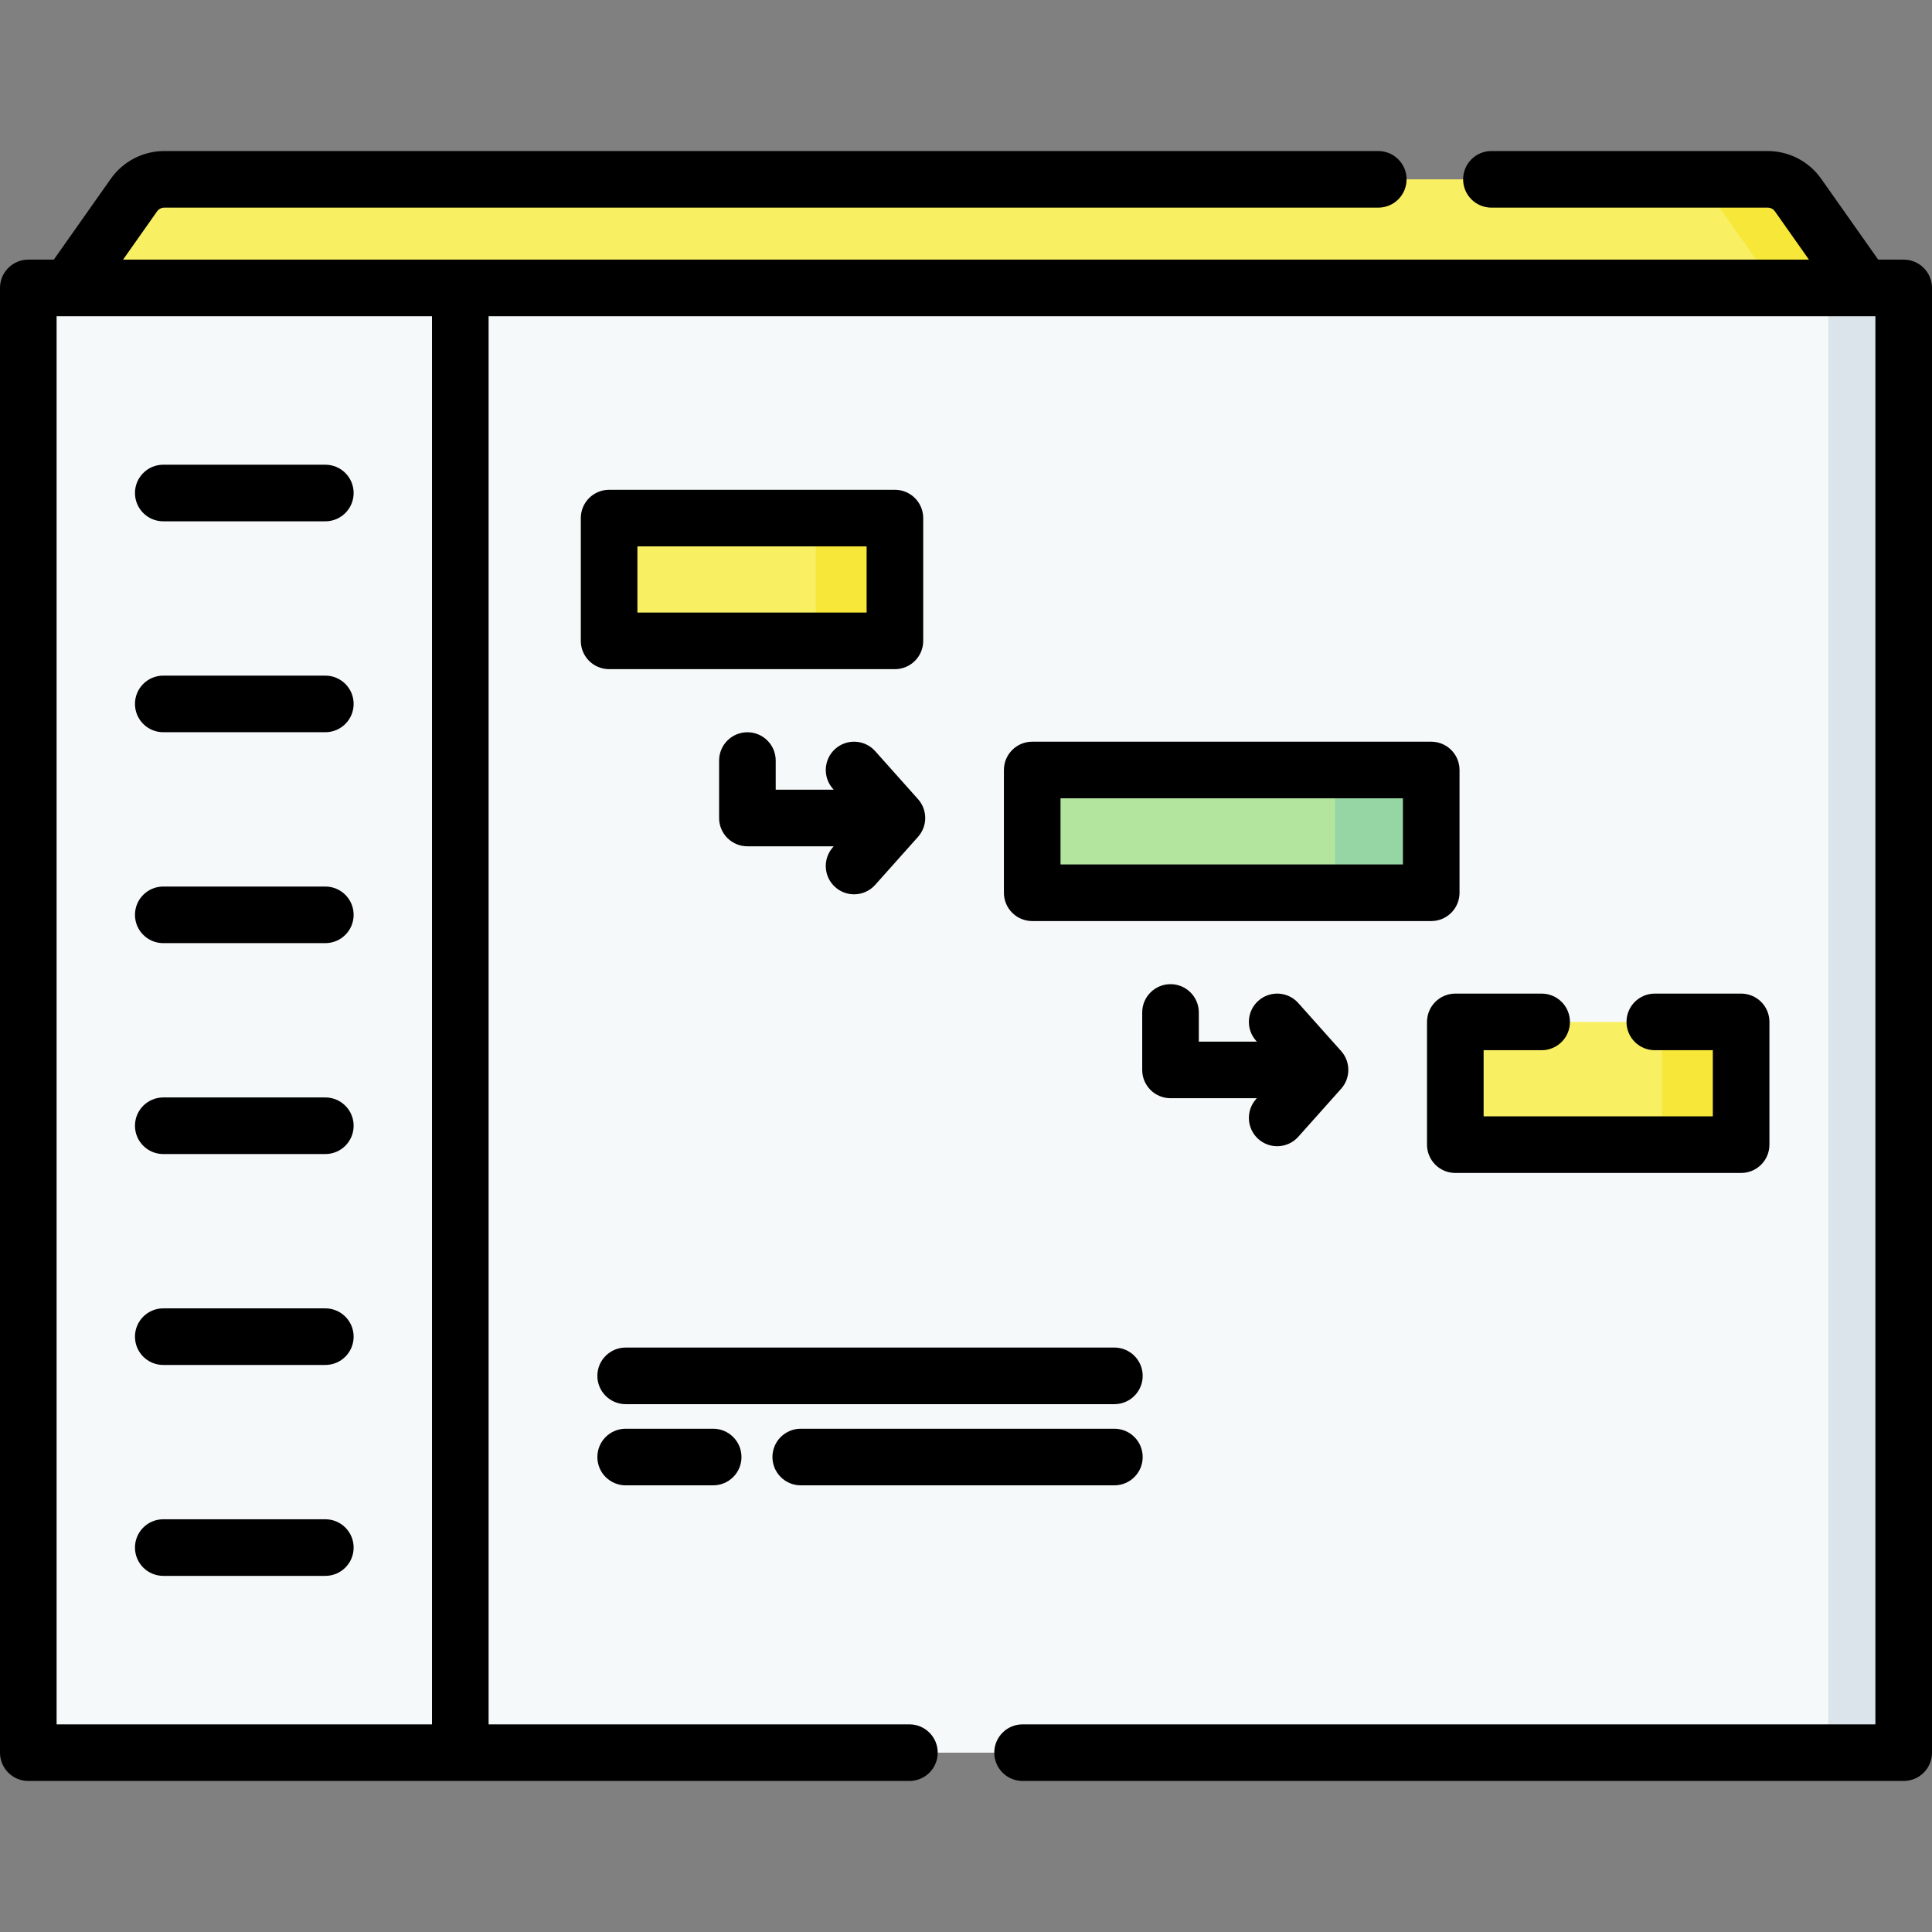
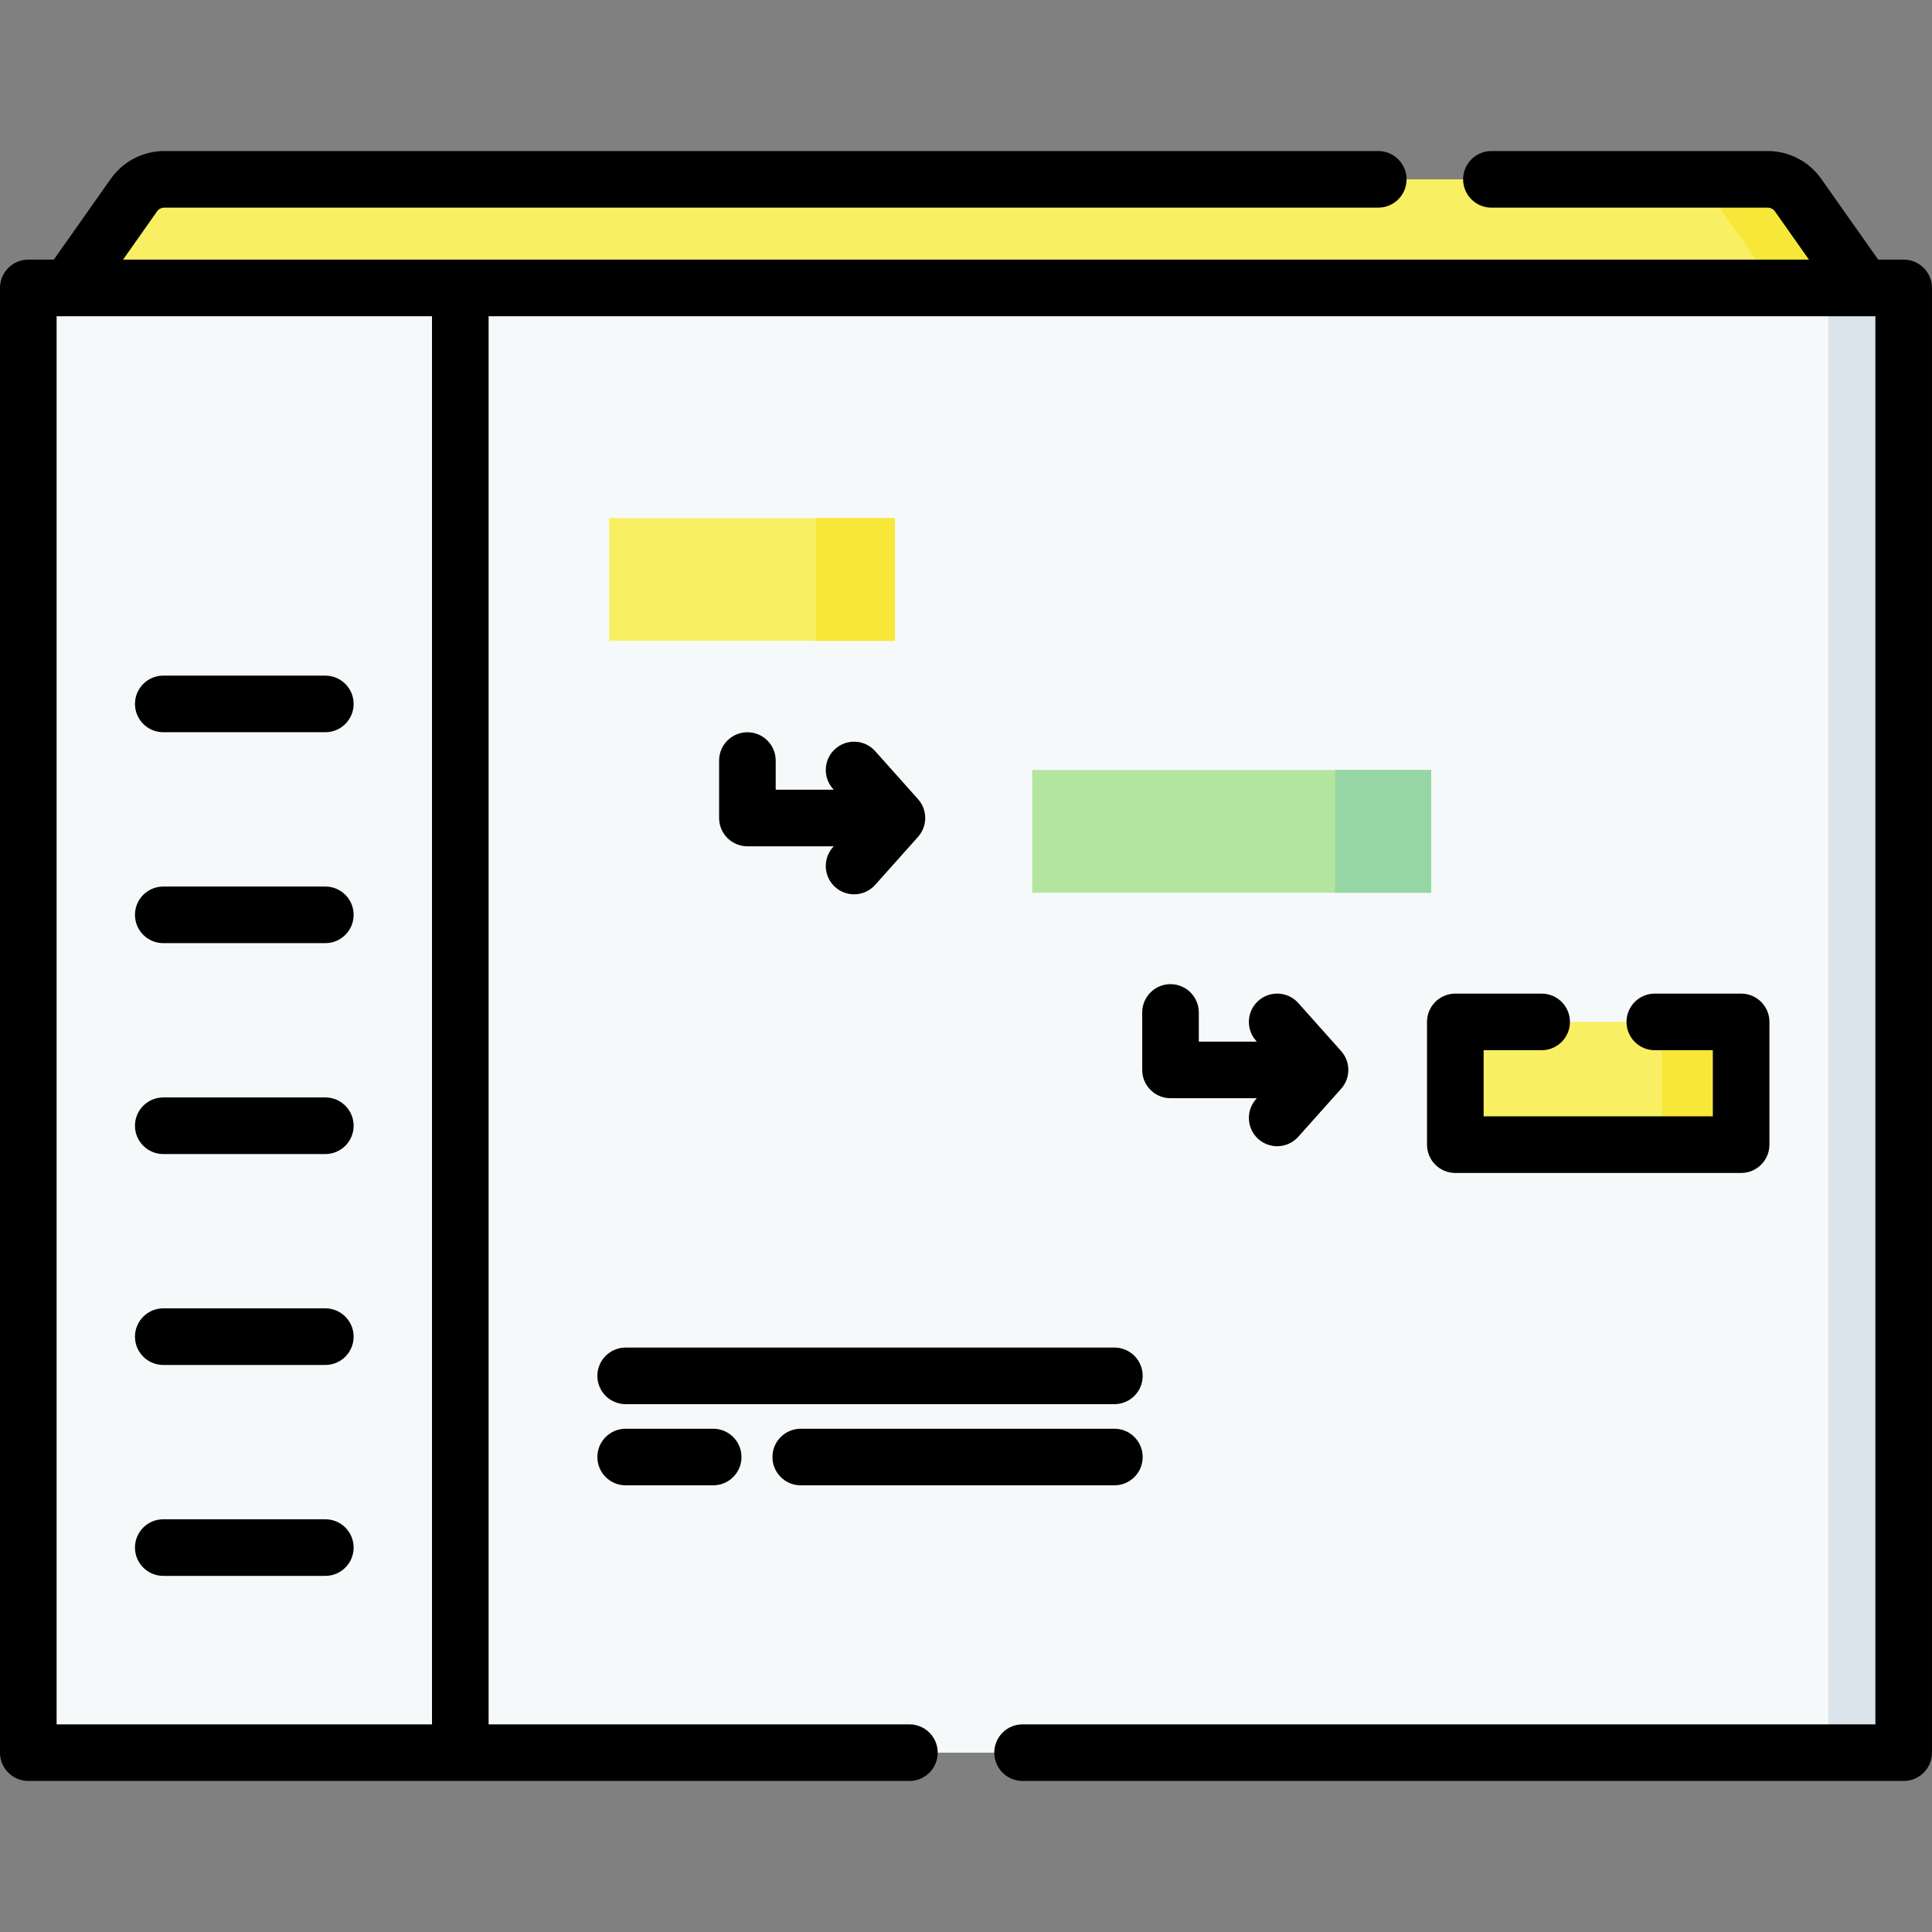
<svg xmlns="http://www.w3.org/2000/svg" id="Capa_1" enable-background="new 0 0 512 512" height="512" viewBox="0 0 512 512" width="512">
  <rect x="0" y="0" width="512" height="512" fill="#808080" stroke="none" />
  <g>
    <path d="m493.851 76.304-28.036 30.996-430.008-6.863-17.658-24.133 17.35-24.612c1.841-2.612 4.837-4.165 8.033-4.165h424.936c3.196 0 6.192 1.554 8.033 4.165z" fill="#f9ef63" />
    <path d="m476.501 51.692c-1.841-2.612-4.837-4.165-8.033-4.165h-23.152c3.196 0 6.192 1.554 8.033 4.165l17.35 24.612 8.158 19.577 14.994-19.577z" fill="#f6e738" />
    <path d="m501.254 464.473h-490.509c-1.792 0-3.246-1.453-3.246-3.246v-381.678c0-1.792 1.453-3.246 3.246-3.246h490.509c1.792 0 3.246 1.453 3.246 3.246v381.678c0 1.793-1.453 3.246-3.246 3.246z" fill="#f6f9f9" />
    <path d="m501.254 76.304h-19.958c1.792 0 3.245 1.453 3.245 3.246v381.678c0 1.792-1.453 3.245-3.245 3.245h19.958c1.792 0 3.246-1.453 3.246-3.245v-381.679c0-1.792-1.453-3.245-3.246-3.245z" fill="#dae4ea" />
    <g>
      <path d="m161.42 137.3h75.743v32.532h-75.743z" fill="#f9ef63" />
      <path d="m216.198 137.301h20.966v32.532h-20.966z" fill="#f6e738" />
    </g>
    <g>
      <path d="m273.547 204.058h105.743v32.532h-105.743z" fill="#b3e59f" />
      <path d="m353.808 204.058h25.483v32.532h-25.483z" fill="#95d6a4" />
    </g>
    <g>
      <path d="m385.674 270.815h75.743v32.532h-75.743z" fill="#f9ef63" />
      <path d="m440.452 270.815h20.966v32.532h-20.966z" fill="#f6e738" />
    </g>
    <g>
-       <path d="m237.164 129.8h-75.744c-4.142 0-7.5 3.357-7.5 7.5v32.532c0 4.143 3.358 7.5 7.5 7.5h75.743c4.142 0 7.5-3.357 7.5-7.5v-32.532c.001-4.143-3.357-7.5-7.499-7.5zm-7.5 32.532h-60.744v-17.532h60.743v17.532z" />
      <path d="m221.346 235.099c1.43 1.276 3.214 1.904 4.991 1.904 2.063 0 4.117-.846 5.599-2.507l11.353-12.723c2.539-2.845 2.539-7.142 0-9.986l-11.353-12.723c-2.759-3.092-7.499-3.361-10.59-.603-3.09 2.758-3.36 7.499-.603 10.589l.205.229h-15.377v-7.724c0-4.143-3.358-7.5-7.5-7.5s-7.5 3.357-7.5 7.5v15.224c0 4.143 3.358 7.5 7.5 7.5h22.877l-.205.229c-2.758 3.092-2.488 7.833.603 10.591z" />
-       <path d="m379.291 196.558h-105.744c-4.143 0-7.5 3.357-7.5 7.5v32.531c0 4.143 3.357 7.5 7.5 7.5h105.743c4.143 0 7.5-3.357 7.5-7.5v-32.531c.001-4.143-3.357-7.5-7.499-7.5zm-7.5 32.531h-90.743v-17.531h90.743z" />
      <path d="m333.472 301.856c1.431 1.276 3.214 1.904 4.991 1.904 2.063 0 4.117-.847 5.599-2.507l11.354-12.723c2.539-2.845 2.539-7.142 0-9.986l-11.354-12.723c-2.756-3.09-7.497-3.361-10.59-.603-3.09 2.758-3.359 7.499-.602 10.59l.204.229h-15.377v-7.724c0-4.143-3.357-7.5-7.5-7.5s-7.5 3.357-7.5 7.5v15.224c0 4.143 3.357 7.5 7.5 7.5h22.877l-.204.229c-2.757 3.091-2.488 7.832.602 10.59z" />
      <path d="m408.552 278.316c4.143 0 7.5-3.357 7.5-7.5s-3.357-7.5-7.5-7.5h-22.878c-4.143 0-7.5 3.357-7.5 7.5v32.531c0 4.143 3.357 7.5 7.5 7.5h75.743c4.143 0 7.5-3.357 7.5-7.5v-32.531c0-4.143-3.357-7.5-7.5-7.5h-22.877c-4.143 0-7.5 3.357-7.5 7.5s3.357 7.5 7.5 7.5h15.378v17.531h-60.743v-17.531z" />
      <path d="m302.823 364.616c0-4.143-3.357-7.5-7.5-7.5h-129.516c-4.142 0-7.5 3.357-7.5 7.5s3.358 7.5 7.5 7.5h129.516c4.142 0 7.5-3.357 7.5-7.5z" />
      <path d="m212.205 393.628h83.118c4.143 0 7.5-3.357 7.5-7.5s-3.357-7.5-7.5-7.5h-83.118c-4.142 0-7.5 3.357-7.5 7.5s3.358 7.5 7.5 7.5z" />
      <path d="m165.807 378.628c-4.142 0-7.5 3.357-7.5 7.5s3.358 7.5 7.5 7.5h23.193c4.142 0 7.5-3.357 7.5-7.5s-3.358-7.5-7.5-7.5z" />
-       <path d="m43.269 138.154h42.948c4.142 0 7.5-3.357 7.5-7.5s-3.358-7.5-7.5-7.5h-42.948c-4.142 0-7.5 3.357-7.5 7.5s3.357 7.5 7.5 7.5z" />
      <path d="m43.269 194.047h42.948c4.142 0 7.5-3.357 7.5-7.5s-3.358-7.5-7.5-7.5h-42.948c-4.142 0-7.5 3.357-7.5 7.5s3.357 7.5 7.5 7.5z" />
      <path d="m43.269 249.942h42.948c4.142 0 7.5-3.357 7.5-7.5s-3.358-7.5-7.5-7.5h-42.948c-4.142 0-7.5 3.357-7.5 7.5s3.357 7.5 7.5 7.5z" />
      <path d="m43.269 305.835h42.948c4.142 0 7.5-3.357 7.5-7.5s-3.358-7.5-7.5-7.5h-42.948c-4.142 0-7.5 3.357-7.5 7.5s3.357 7.5 7.5 7.5z" />
      <path d="m43.269 361.729h42.948c4.142 0 7.5-3.357 7.5-7.5s-3.358-7.5-7.5-7.5h-42.948c-4.142 0-7.5 3.357-7.5 7.5s3.357 7.5 7.5 7.5z" />
      <path d="m43.269 417.623h42.948c4.142 0 7.5-3.357 7.5-7.5s-3.358-7.5-7.5-7.5h-42.948c-4.142 0-7.5 3.357-7.5 7.5s3.357 7.5 7.5 7.5z" />
      <path d="m504.5 68.804h-6.759l-15.111-21.434c-3.241-4.599-8.536-7.344-14.162-7.344h-73.225c-4.143 0-7.5 3.357-7.5 7.5s3.357 7.5 7.5 7.5h73.225c.756 0 1.467.369 1.902.986l9.017 12.791h-446.775l9.017-12.791c.436-.617 1.147-.986 1.903-.986h321.725c4.143 0 7.5-3.357 7.5-7.5s-3.357-7.5-7.5-7.5h-321.725c-5.626 0-10.921 2.745-14.163 7.344l-15.11 21.434h-6.759c-4.142 0-7.5 3.357-7.5 7.5v388.169c0 4.143 3.358 7.5 7.5 7.5h233.506c4.142 0 7.5-3.357 7.5-7.5s-3.358-7.5-7.5-7.5h-111.521v-373.169h367.515v373.169h-226.006c-4.143 0-7.5 3.357-7.5 7.5s3.357 7.5 7.5 7.5h233.506c4.143 0 7.5-3.357 7.5-7.5v-388.169c0-4.143-3.358-7.5-7.5-7.5zm-390.015 388.169h-99.485v-373.169h99.485z" />
    </g>
  </g>
</svg>